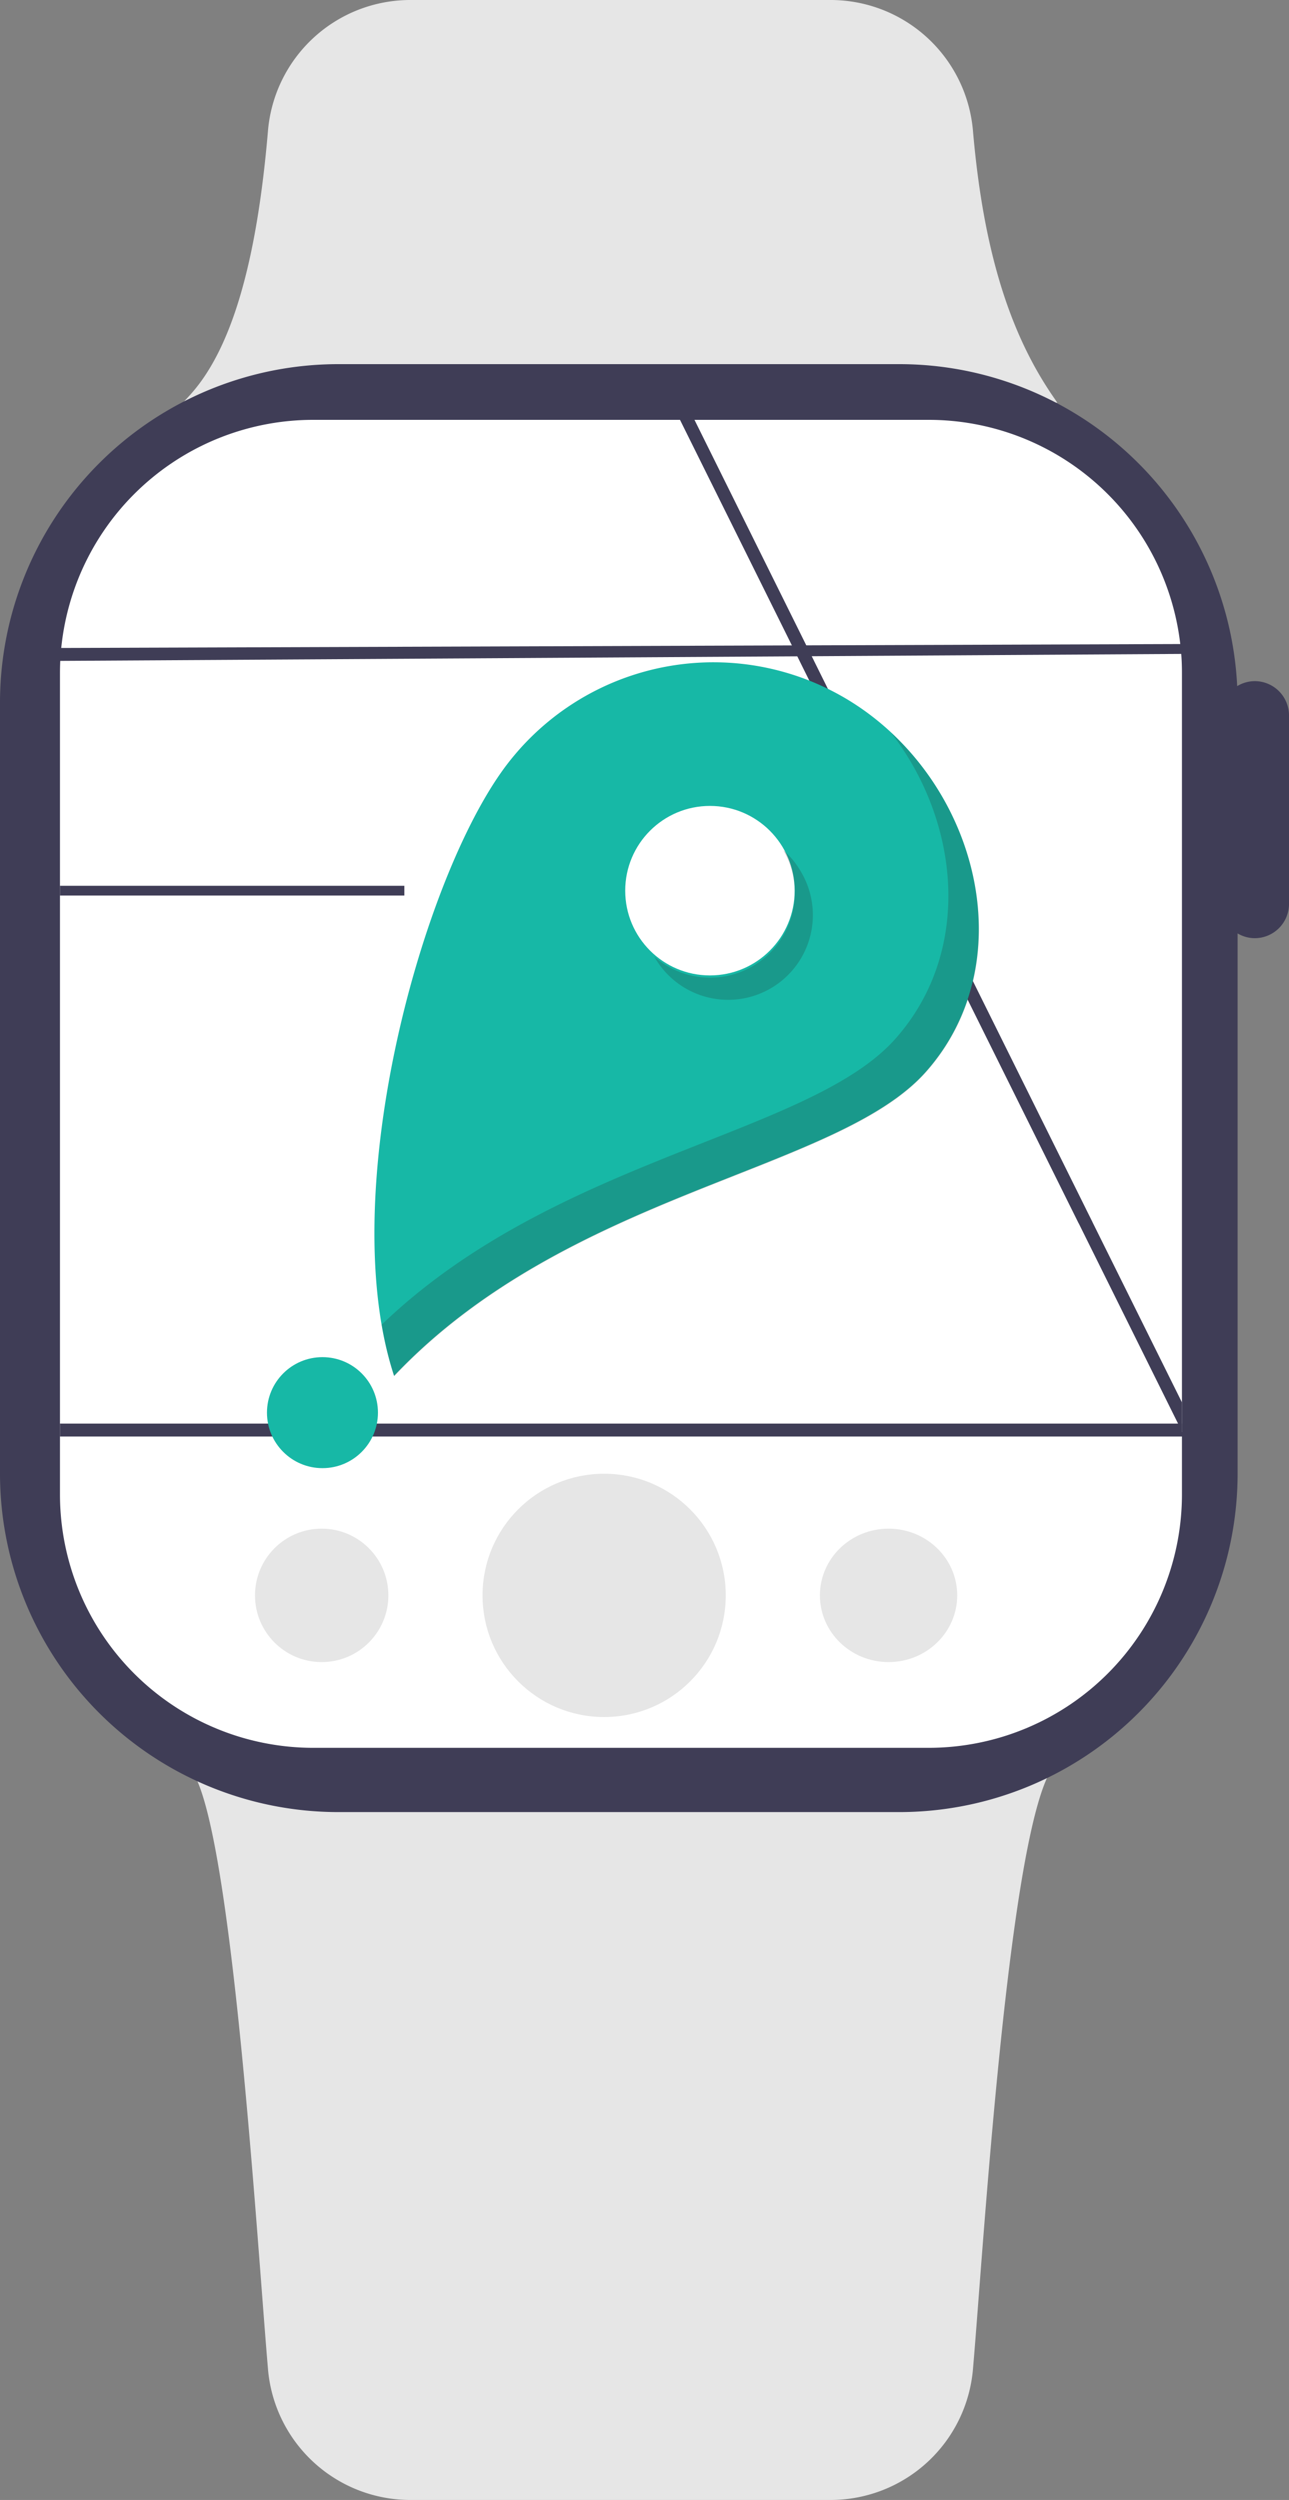
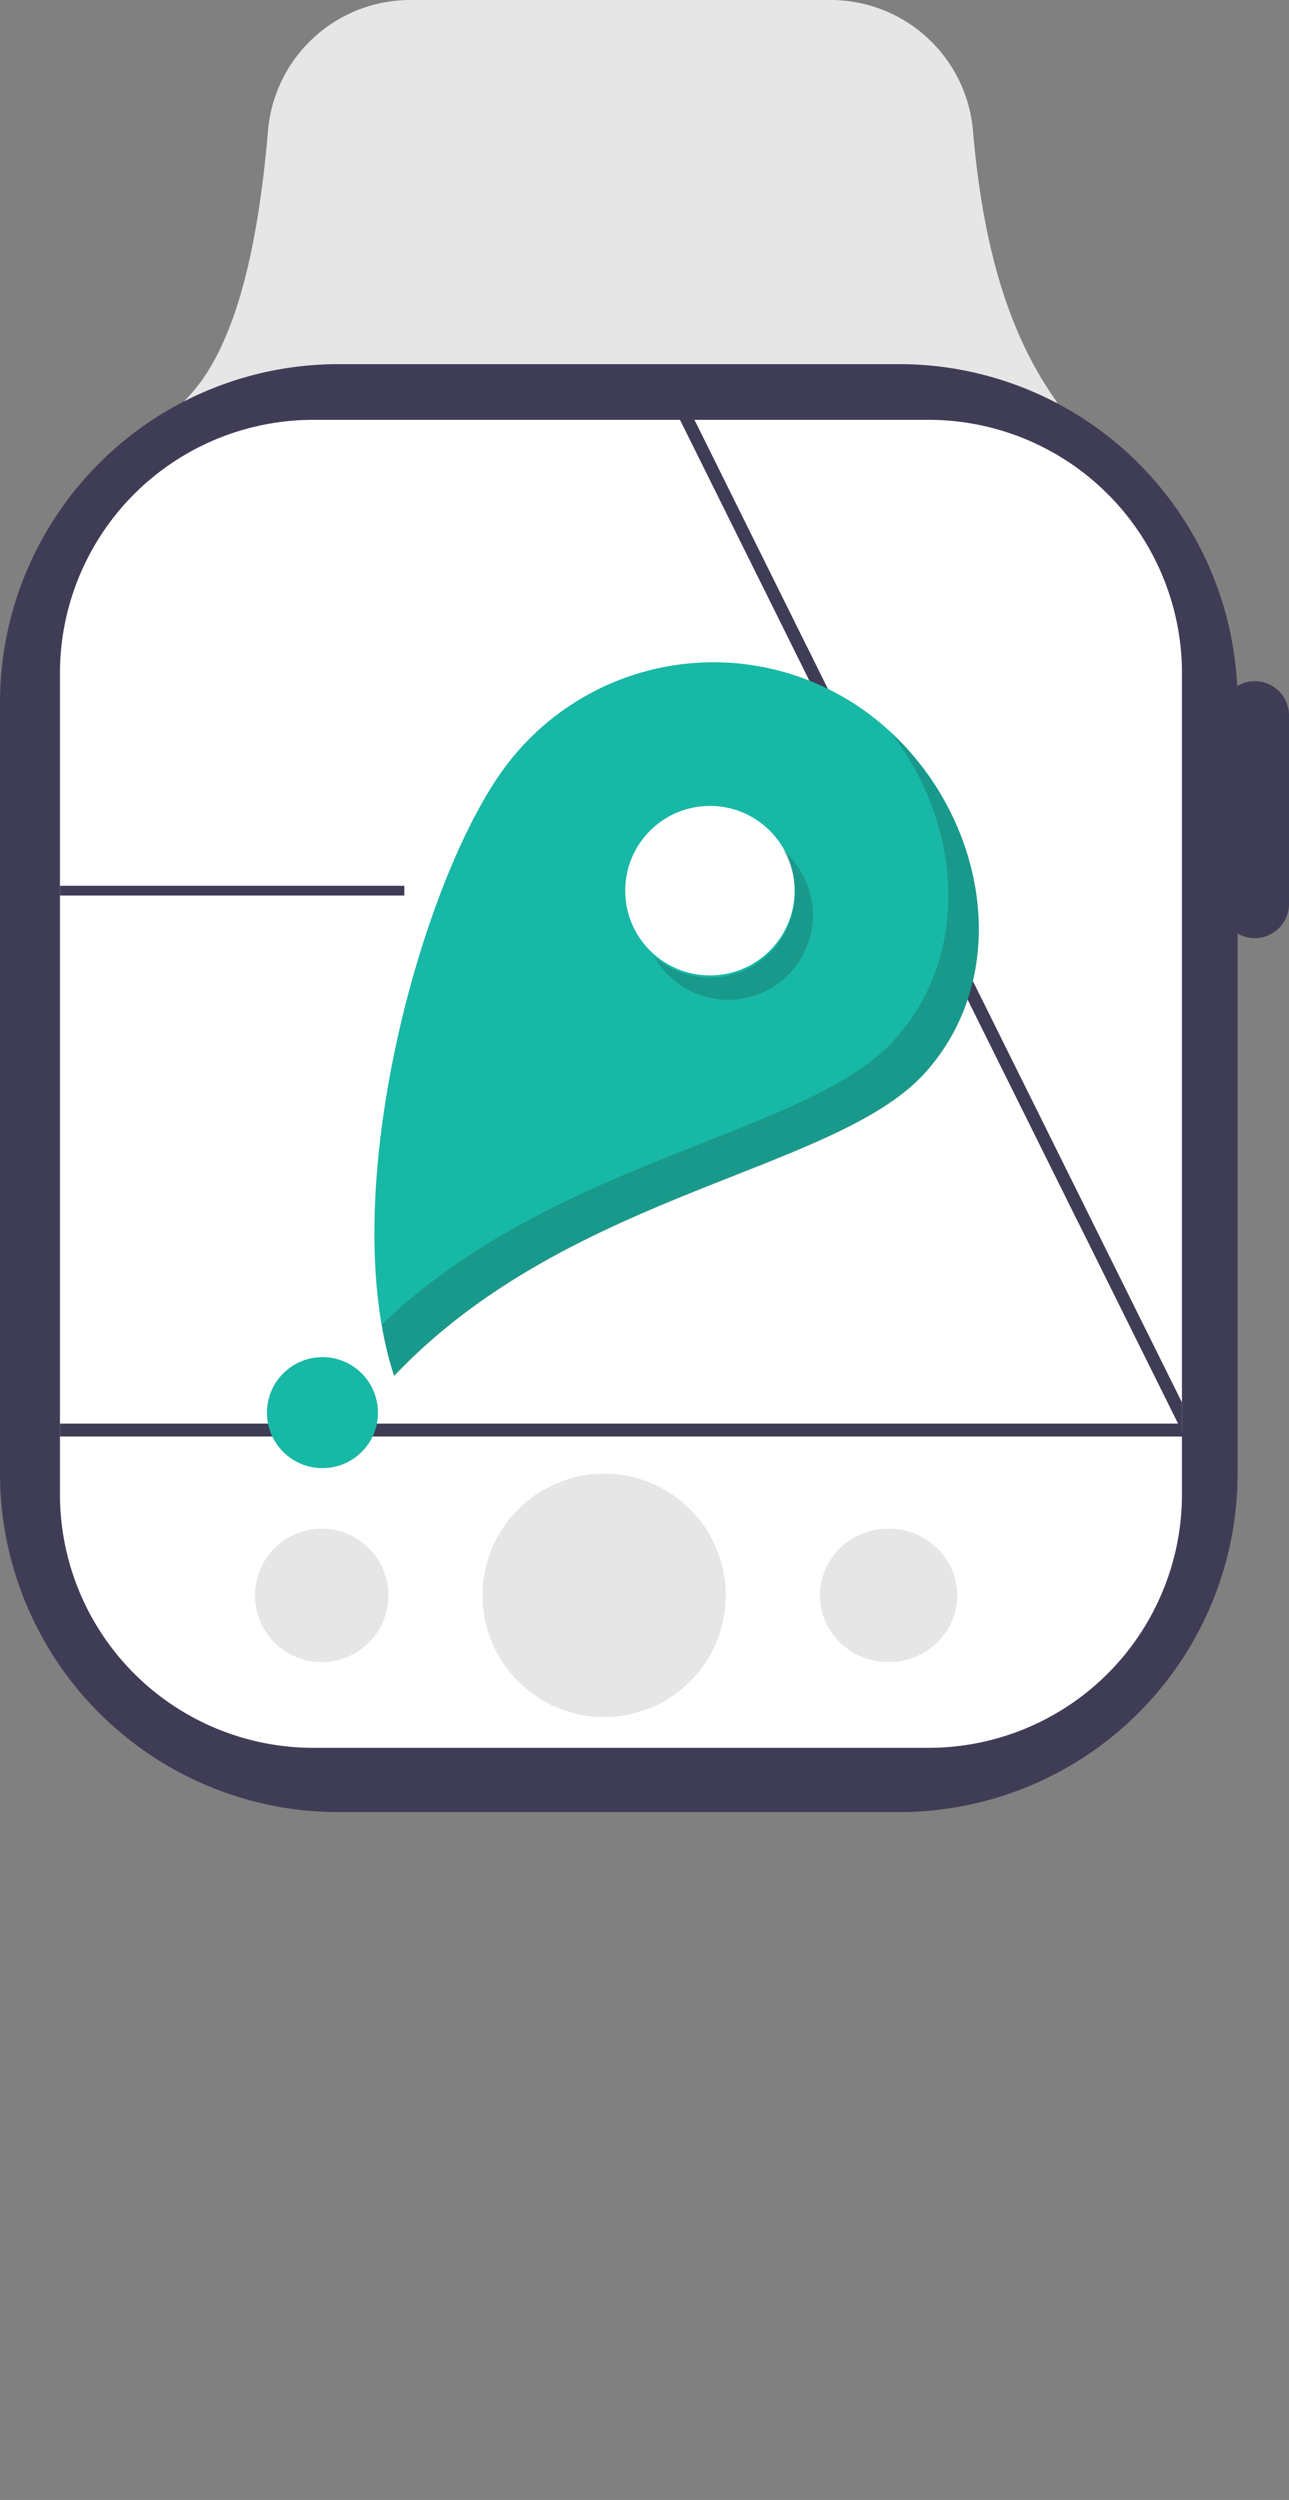
<svg xmlns="http://www.w3.org/2000/svg" width="330.107" height="640" viewBox="0 0 330.107 640" role="img" artist="Katerina Limpitsouni" source="https://undraw.co/">
  <rect x="0" y="0" width="330.107" height="640" fill="#808080" stroke="none" />
  <g transform="translate(-789.563 -324.118)">
    <path d="M656.076,336.584H432.159l1.689-1.839c10.6-11.541,17.161-33.62,20.06-67.494A36.587,36.587,0,0,1,490.5,233.494H597.914a36.6,36.6,0,0,1,36.58,33.71c2.579,29.587,9.063,51.088,20.407,67.665Z" transform="translate(404.259 90.624)" fill="#e6e6e6" />
-     <path d="M597.914,783.7H490.5a36.587,36.587,0,0,1-36.587-33.756c-2.9-33.876-9.46-142.119-20.06-153.662l-1.689-1.838H656.076l-1.175,1.716c-11.344,16.577-17.828,124.244-20.407,153.829a36.6,36.6,0,0,1-36.58,33.711Z" transform="translate(404.259 180.421)" fill="#e6e6e6" />
    <path d="M715.972,389.3a8.692,8.692,0,0,0-4.494,1.275,86.678,86.678,0,0,0-86.571-82.431H481.317a86.678,86.678,0,0,0-86.678,86.678V592.149a86.678,86.678,0,0,0,86.678,86.678h143.59a86.678,86.678,0,0,0,86.678-86.678V453.884a8.683,8.683,0,0,0,4.387,1.217,8.774,8.774,0,0,0,8.774-8.774V398.072a8.774,8.774,0,0,0-8.774-8.774Z" transform="translate(394.924 109.195)" fill="#3f3d56" />
    <path d="M694.2,381.279c-.05-1.111-.137-2.21-.25-3.309a64.887,64.887,0,0,0-64.5-58.405H471.763a64.878,64.878,0,0,0-64.5,58.405c-.112,1.1-.2,2.2-.25,3.309q-.075,1.555-.075,3.109v210.32a64.887,64.887,0,0,0,64.824,64.824H629.446a64.9,64.9,0,0,0,64.824-64.824V384.388Q694.27,382.834,694.2,381.279Z" transform="translate(397.984 112.037)" fill="#fff" />
    <path d="M343.548,418.718v7.443l-1-2.023-25.438-51.262-.025-.013L245.619,228.891v-.012l-1.648-3.3v-.025L215,167.176h3.709l28.959,58.38.025.025,1.636,3.3v.012L318.972,369.2v.013l1.648,3.3v.025Z" transform="translate(748.706 264.425)" fill="#3f3d56" />
-     <path d="M705.167,367.992l-298.808,1.861v-3.309l297.559-1.049C704.817,366.581,704.317,366.88,705.167,367.992Z" transform="translate(397.84 123.463)" fill="#3f3d56" />
    <path d="M375.818,376.255H87.849v-3.309H375.181v2.023Z" transform="translate(717.074 315.617)" fill="#3f3d56" />
    <path d="M596.559,381.4a66.529,66.529,0,0,0-92.7,16.088h0c-21.156,30.041-42.384,108.816-27.4,154.452,44.7-47.212,113.365-52.118,136.188-77.839C637.034,446.621,626.6,402.56,596.559,381.4Z" transform="translate(414.027 124.401)" fill="#17B8A6" />
    <circle cx="21.697" cy="21.697" r="21.697" transform="translate(949.678 530.436)" fill="#fff" />
    <circle cx="14.211" cy="14.211" r="14.211" transform="translate(857.933 671.551)" fill="#17B8A6" />
    <path d="M566.285,413.148a21.7,21.7,0,1,1-37.474,21.88,21.694,21.694,0,0,0,33.033-27.262,21.7,21.7,0,0,1,4.441,5.381Z" transform="translate(428.304 133.979)" fill="#231f20" opacity="0.2" style="isolation:isolate" />
    <path d="M612.317,470.619c-22.823,25.72-91.491,30.626-136.188,77.839a92.037,92.037,0,0,1-3.213-13.209c44.675-42.921,109.52-48.345,131.571-73.2,19.736-22.242,16.664-55.339-1.148-78.369C627.768,406.329,634.665,445.433,612.317,470.619Z" transform="translate(414.398 127.988)" fill="#231f20" opacity="0.2" style="isolation:isolate" />
    <circle cx="31.145" cy="31.145" r="31.145" transform="translate(913.137 701.397)" fill="#e6e6e6" />
    <circle cx="17.079" cy="17.079" r="17.079" transform="translate(854.866 715.462)" fill="#e6e6e6" />
    <ellipse cx="17.582" cy="17.079" rx="17.582" ry="17.079" transform="translate(999.539 715.462)" fill="#e6e6e6" />
    <rect width="88.195" height="2.498" transform="translate(804.923 550.884)" fill="#3f3d56" />
  </g>
</svg>